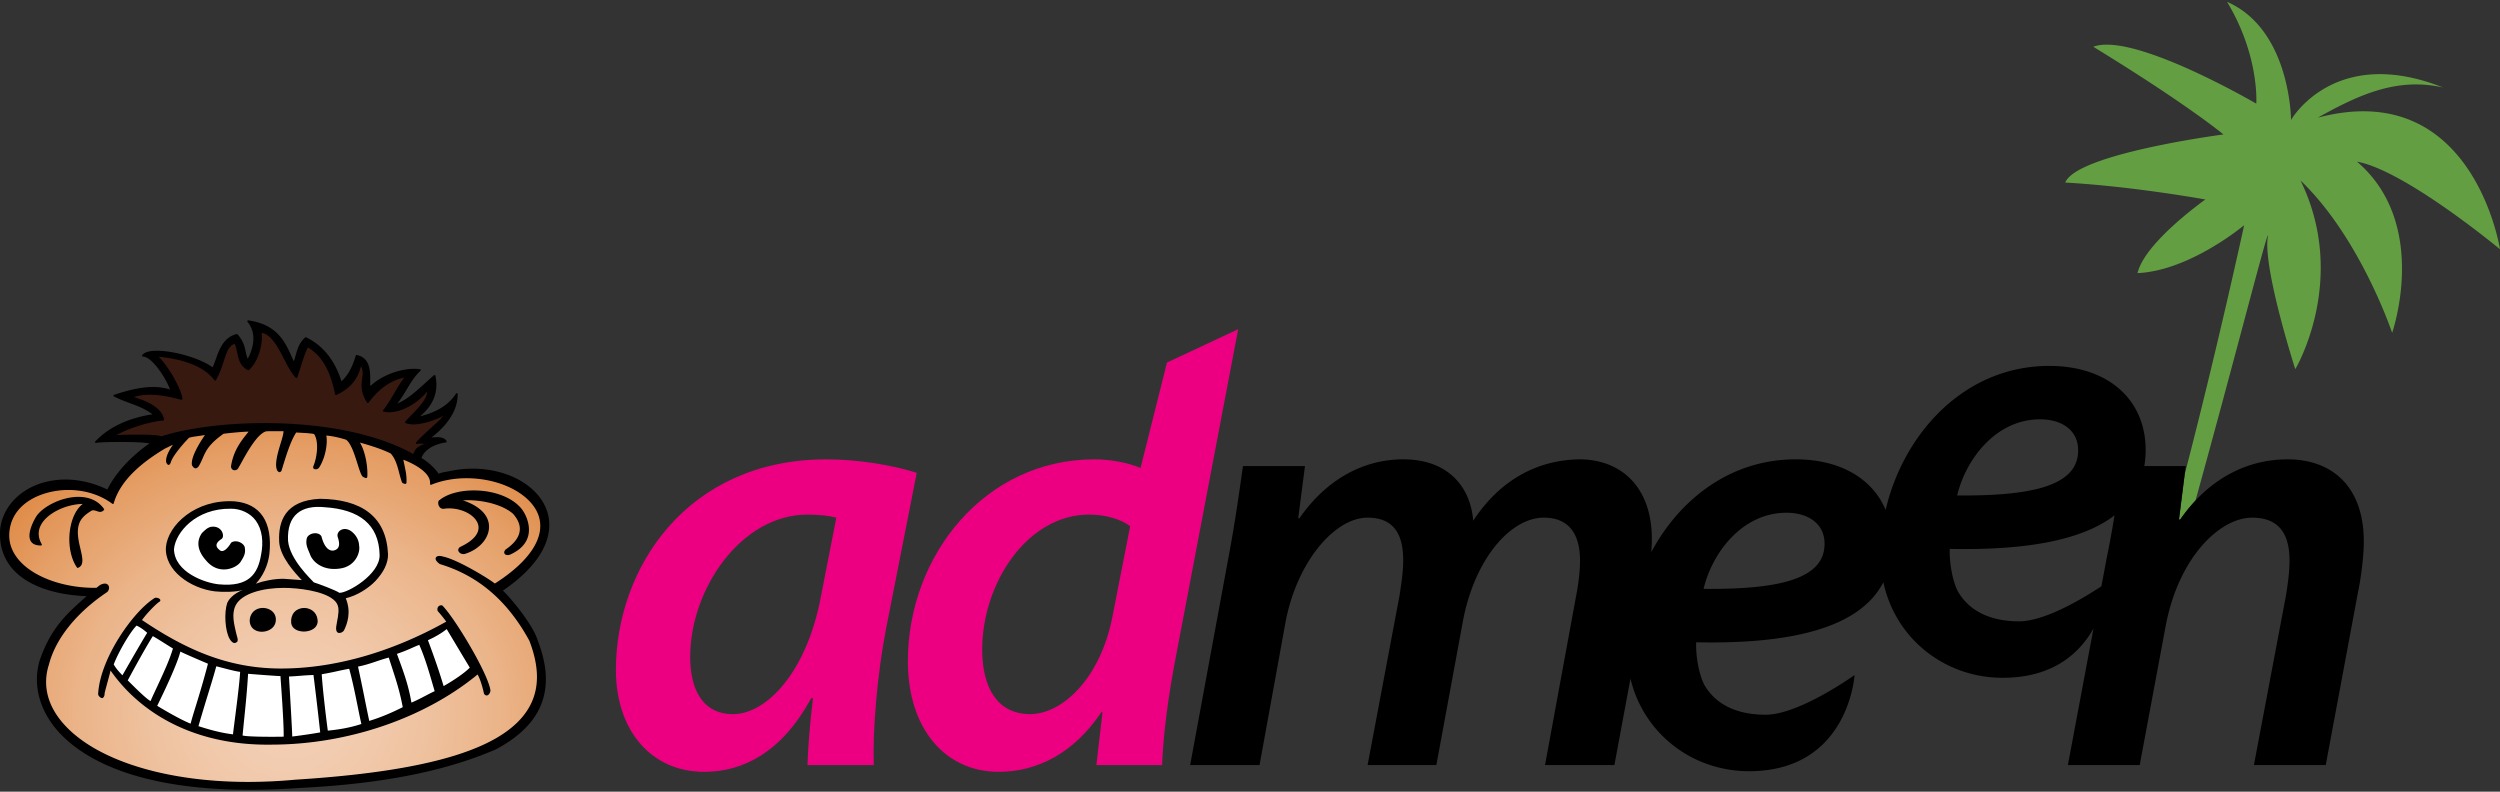
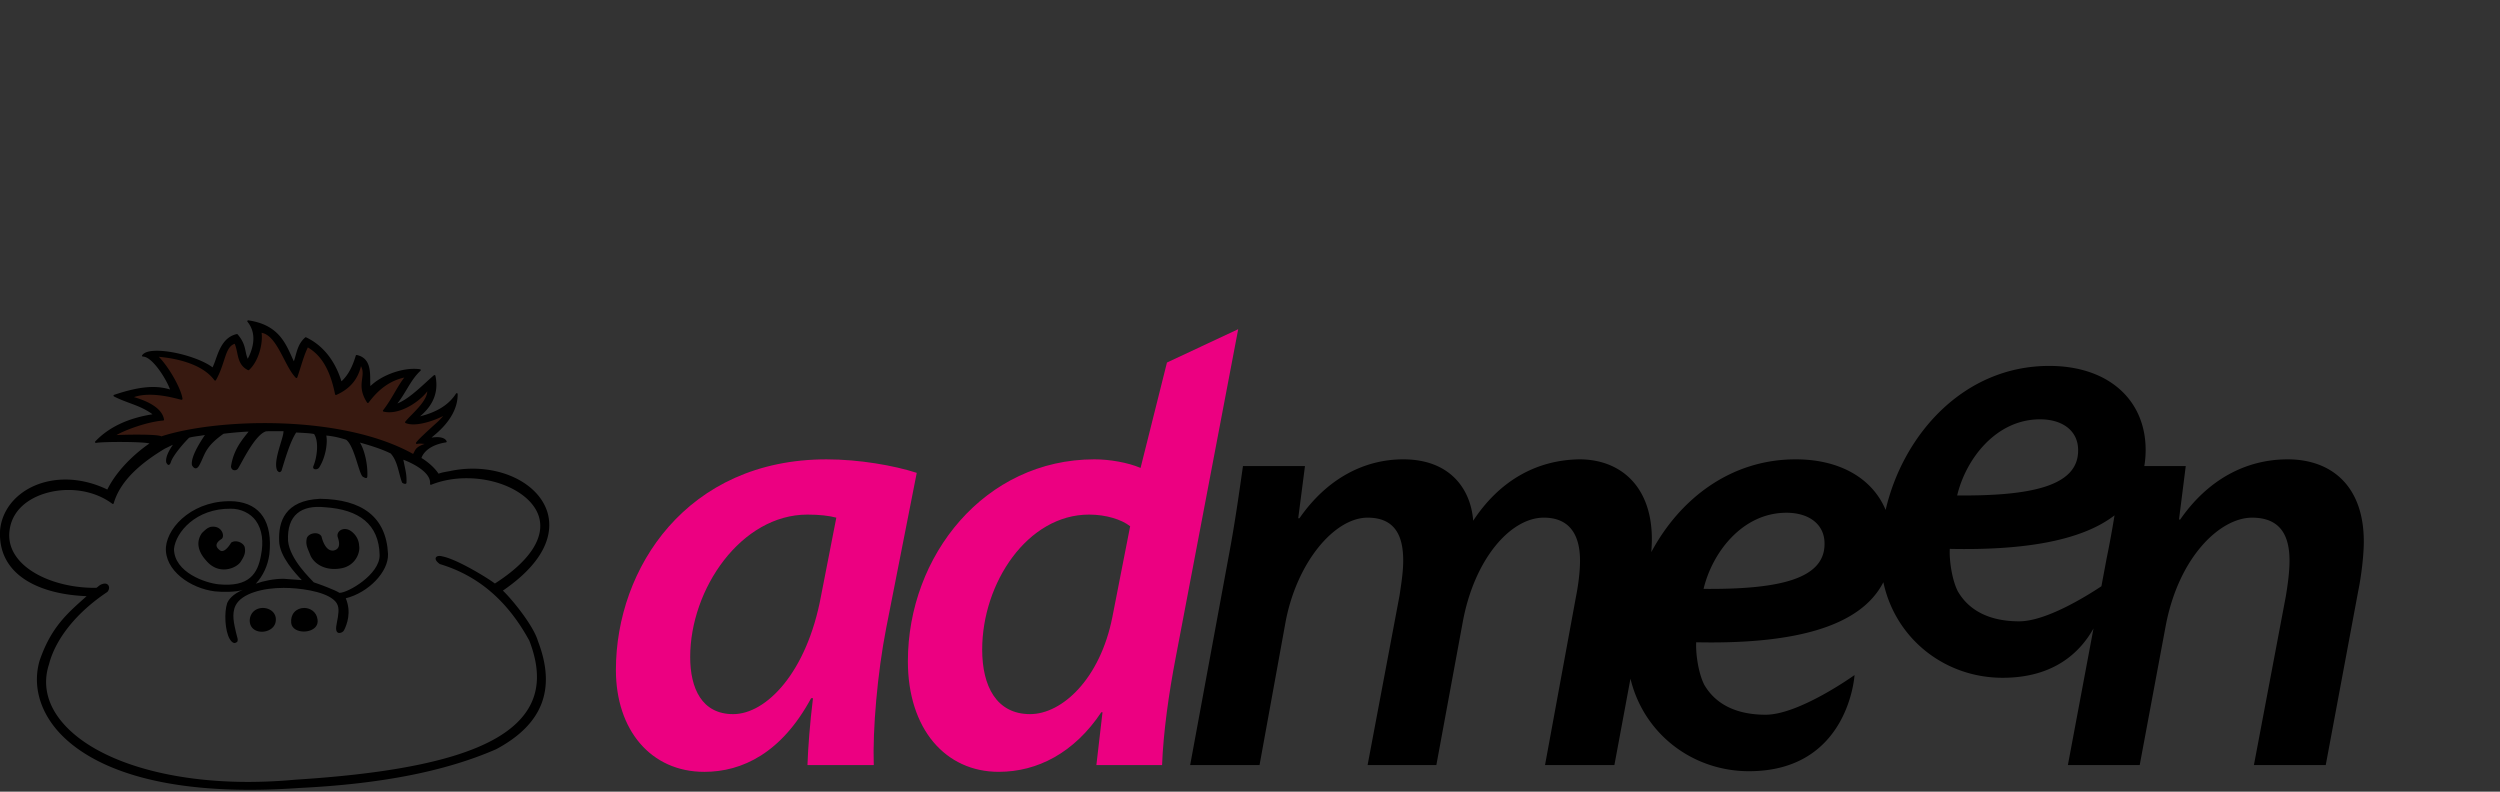
<svg xmlns="http://www.w3.org/2000/svg" xmlns:xlink="http://www.w3.org/1999/xlink" width="300" height="95" viewBox="0 0 300 95">
  <rect x="0" y="0" width="300" height="95" fill="#333333" stroke="none" />
-   <path d="M282.837 19.396C288.604 20.445 300 29.913 300 29.913s-3.208-20.76-21.875-15.788c5.169-2.9 9.647-4.837 15.042-3.626-13.091-5.19-18.244 3.902-18.244 3.902S274.892 3.563 267.25.222c3.915 6.502 3.504 12.217 3.504 12.217S255.945 3.783 251.2 5.613c11.442 7.012 15.615 10.522 15.615 10.522s-17.607 2.299-18.986 5.773c8.168.455 16.819 2.03 16.819 2.03s-7.298 5.148-8.142 8.835c6.298-.287 12.793-5.754 12.793-5.754s-3.227 14.888-7.135 29.892l-.686 5.429h.147a19.733 19.733 0 0 1 1.832-2.269c4.631-16.677 9.029-33.941 8.676-31.618-.576 3.792 3.3 15.848 3.3 15.848s6.429-10.753.63-22.642c7.173 6.864 10.993 18.279 10.993 18.279s4.555-13.042-4.219-20.542z" fill-rule="evenodd" clip-rule="evenodd" fill="#639f42" />
  <path d="M96.895 91.811c.074-2.137.295-5.009.663-8.03h-.221c-3.536 6.557-8.251 8.841-12.819 8.841-6.41 0-10.609-5.01-10.609-12.229 0-12.23 8.546-25.271 25.271-25.271 3.905 0 8.104.736 10.83 1.62l-3.683 18.714c-1.032 5.304-1.622 12.082-1.474 16.355h-7.958zm3.463-29.691c-.81-.222-1.99-.369-3.463-.369-7.957 0-14.072 8.915-14.072 17.093 0 3.758 1.399 6.852 5.157 6.852 3.979 0 8.841-5.01 10.536-14.146l1.842-9.43zM148.584 39.502l-7.515 39.49c-.81 4.199-1.474 8.914-1.62 12.818h-7.884l.736-6.336h-.147c-3.242 4.862-7.662 7.146-12.304 7.146-6.409 0-10.904-5.157-10.904-13.263 0-12.672 9.209-24.237 22.397-24.237 1.768 0 3.978.368 5.525 1.031l3.168-12.646 8.548-4.003zm-12.966 23.649c-1.031-.811-2.873-1.4-4.936-1.4-7.368 0-12.82 8.179-12.82 16.209 0 4.347 1.695 7.735 5.748 7.735 3.831 0 8.398-4.2 9.873-11.64l2.135-10.904z" fill="#ec0081" />
  <path d="M274.52 55.121c-5.009 0-9.577 2.432-12.893 7.22h-.147l.81-6.409h-4.973a11.56 11.56 0 0 0 .161-1.93c0-6.039-4.495-10.092-11.567-10.092-10.292 0-17.538 8.248-19.634 17.283-1.568-3.749-5.442-6.072-10.796-6.072-7.87 0-13.957 4.826-17.325 11.136.041-.58.066-1.115.066-1.559 0-6.409-3.832-9.577-8.694-9.577-5.009.073-9.503 2.432-12.745 7.367-.295-3.831-2.8-7.367-8.399-7.367-4.641 0-9.135 2.283-12.451 7.072h-.147l.81-6.262h-7.441c-.442 3.094-.957 6.852-1.769 11.124l-4.568 24.755h8.326l3.095-17.019c1.326-7.294 5.893-12.672 9.872-12.672 3.463 0 4.273 2.431 4.273 5.156 0 1.327-.221 2.727-.442 4.2l-3.831 20.334h8.251l3.168-17.165c1.4-7.59 5.747-12.525 9.725-12.525 3.095 0 4.347 2.063 4.347 5.156 0 1.4-.221 3.021-.516 4.495l-3.684 20.039h8.325l1.928-10.367c1.609 6.676 7.5 11.104 14.226 11.104 11.982 0 12.663-11.538 12.663-11.538s-6.621 4.76-10.673 4.76c-3.39 0-5.968-1.179-7.368-3.61-.737-1.474-1.031-3.83-.958-5.083 11.176.237 19.614-1.639 22.458-7.208 1.479 6.878 7.461 11.468 14.309 11.468 6.095 0 9.262-2.985 10.907-5.919l-3.074 16.394h8.62l3.094-16.577c1.548-8.398 6.558-13.113 10.389-13.113 3.388 0 4.494 2.137 4.494 5.156 0 1.4-.222 2.948-.442 4.273l-3.831 20.261h8.62l3.905-20.924c.368-1.768.663-4.273.663-5.894-.001-6.778-3.98-9.871-9.137-9.871zm-55.577 10.167c0 4.273-5.673 5.452-14.514 5.378 1.032-4.347 4.641-9.136 9.946-9.136 2.726 0 4.568 1.4 4.568 3.684v.074zm25.863-14.969c2.726 0 4.568 1.399 4.568 3.683v.074c0 4.273-5.673 5.452-14.515 5.379 1.033-4.347 4.642-9.136 9.947-9.136zm-2.505 24.24c-3.39 0-5.968-1.179-7.368-3.611-.737-1.473-1.032-3.83-.958-5.083 8.694.186 15.732-.908 19.769-4.024a127.462 127.462 0 0 1-.958 5.216l-.617 3.294c-1.886 1.251-6.674 4.208-9.868 4.208z" />
  <defs>
    <path id="a" d="M0 38.441h65.915v56.336H0z" />
  </defs>
  <clipPath id="b">
    <use xlink:href="#a" overflow="visible" />
  </clipPath>
  <g clip-path="url(#b)">
    <defs>
-       <path id="c" d="M0 38.441h65.915v56.336H0z" />
+       <path id="c" d="M0 38.441v56.336H0z" />
    </defs>
    <clipPath id="d">
      <use xlink:href="#c" overflow="visible" />
    </clipPath>
    <path d="M56.504 80.124c-.538.634-2.146 1.71-3.335 2.365-.57-1.918-1.199-3.709-1.955-5.723.884-.378 1.864-.959 2.414-1.438.985 1.631 1.907 3.192 2.876 4.796M50.366 77.246c.799 1.759 1.338 3.777 1.918 5.754-.874.39-1.912 1.023-2.999 1.466-.384-2.377-1.065-4.065-1.796-6.068 1.279-.411 2.157-.896 2.877-1.152M46.723 78.781c.676 2.131 1.268 3.687 1.725 6.138-1.293.654-2.652 1.257-4.219 1.726-.426-1.992-.899-4.508-1.396-6.739 1.465-.262 2.51-.779 3.89-1.125M41.981 80.134c.692 2.505 1.087 5.019 1.508 6.814-1.221.416-2.568.688-4.247.847-.165-1.209-.655-5.221-.746-6.979 1.156-.17 2.547-.544 3.485-.682M37.708 80.891c.32 2.53.57 4.688.831 7.08-.81.16-2.616.421-3.58.533.027-.805-.325-6.062-.394-7.427 1.199-.037 1.593-.134 3.143-.186M33.921 80.891c.107 2.04.281 5.04.222 7.613-1.838.059-3.153.154-5.172.091.212-2.425.49-5.013.666-8.06 1.694-.006 3.176.313 4.284.356M28.971 80.251c-.154 2.989-.551 5.216-.866 8.253-1.62-.197-3.215-.711-4.595-1.153.362-1.428 1.71-5.395 2.307-7.701 1.113.206 1.987.495 3.154.601M25.198 79.269c-.373 1.571-1.793 6.326-2.176 7.882-1.801-.362-2.811-1.569-4.441-2.331 1.114-2.242 2.621-5.663 2.877-6.904.831.287 2.301.995 3.74 1.353M18.293 75.971c.964.49 2.099 1.119 2.711 1.428-.527 1.929-1.898 5.007-2.889 7.299-.836-.385-2.049-1.982-3.056-2.888.682-1.433 2.121-4.087 3.234-5.839M18.116 75.783c-.815 1.284-2.395 4.218-3.263 5.816-.282-.299-.895-.933-1.396-1.731.496-1.587 1.979-3.706 2.772-5.262.997.379 1.285.879 1.887 1.177M45.931 66.516c-.466 2.963-4.175 5.426-5.173 4.842-.906-.458-3.263-1.324-4.562-2.123-.954-1.4-1.994-3.596-2.02-5.161.09-2.451 1.475-3.552 5.294-3.437 4.23.129 6.428 3.15 6.461 5.879M28.05 60.688c2.829.309 4.057 3.444 3.53 6.06-.49 2.436-1.945 4.3-5.456 3.873-2.019-.123-6.582-2.19-5.277-5.928.668-1.914 4.247-4.521 7.203-4.005" clip-path="url(#d)" fill="#fff" />
  </g>
  <g clip-path="url(#b)">
    <defs>
-       <path id="e" d="M30.315 74.395c.154-1.63 2.551-1.329 2.508.066-.005.718-.67 1.107-1.313 1.107-.629 0-1.238-.372-1.195-1.173m4.917.288c-.176-1.833 2.35-1.91 2.542-.333.12.741-.616 1.127-1.328 1.127-.583 0-1.149-.259-1.214-.794m-23.198 8.292c.047-2.312 3.663-9.114 6.083-10.606.187-.074.542-.169.377-.025-.479.271-1.469 1.616-1.976 2.33 12.609 9.292 26.719 6.312 37.561.223-.282-.442-.846-1.358-1.177-1.731-.058-.219-.256-.273.111-.231 1.471 1.481 5.322 7.809 5.572 9.779-.043.315-.093.608-.333.241-.245-1.14-.524-1.952-.821-2.442-13.246 11.008-36.792 10.922-44.108-.487-.555.688-.953 2.941-1.021 3.219-.022.04-.049.058-.077.058-.095-.003-.2-.193-.191-.328m21.733-17.682c.305-2.152.943-5.214 6.069-5.171 2.573.133 6.442 2.331 6.395 6.727-.466 2.996-2.072 3.875-4.905 4.916.49.857.052 3.915-.566 3.984-.671-.139.788-3.093-.278-3.929-3.607-2.087-10.675-2.037-12.487.776-.922 1.54.631 4.024.2 4.317-.874.24-1.408-3.192-.699-4.551.223-.352 1.566-1.37 2.008-1.765-1.193.528-2.727.201-4.24-.022-2.088-.426-4.633-1.757-4.772-4.294-.177-3.214 5.038-6.77 8.058-5.827 3.096.966 3.742 2.88 3.497 6.061-.128 1.522-.577 2.782-1.632 3.725 1.05-.463 4.453-.564 6.249-.475-.672-1.065-2.908-2.964-2.897-4.472m-29.24-3.39c1.348-1.796 6.009-3.442 7.864-.769-.267.277-.491.184-.768.09a1.295 1.295 0 0 0-.575-.09c-.799.459-1.497.976-1.726 1.919-.485 2.008 1.236 4.518 0 4.986-1.497-2.136-1.082-6.532.959-7.671-3.021-.123-6.99 2.152-5.37 4.986h-.032c-2.366.001-.681-3.011-.352-3.451m48.268-1.806c2.259-1.807 7.72-1.476 9.723 1.044.539.683 2.158 3.708-1.311 5.296-.49.197-.783-.08-.458-.421 1.763-1.199 2.397-2.729.899-4.427-1.299-1.167-4.133-1.902-6.681-1.604 5.312 1.401 4.017 5.334.89 6.346-.505.218-1.065-.31-.569-.612 4.662-2.163 1.119-5.265-2.101-4.764-.498-.001-.604-.751-.392-.858m-32.924-6.442c-2.685 1.609-5.472 3.734-6.329 6.714-4.273-3.209-11.742-1.626-12.478 3.1-.719 4.348 4.758 7.251 10.506 7.177.197-.063.389-.357.719-.453.677-.245.879.368.512.772-3.99 2.648-6.292 5.871-7.027 8.738-2.664 8.124 10.075 15.764 29.654 13.969 24.374-1.534 31.971-7.012 28.193-16.825-2.019-3.702-5.168-7.565-10.809-9.265-.805-.597-.336-.884.24-.714 1.699.309 5.428 2.573 6.329 3.282 12.957-8.231.266-15.291-7.672-12.083.181-1.508-2.36-2.686-3.452-3.069-1.669-1.982-9.498-3.748-16.848-3.747-4.556 0-8.93.679-11.538 2.404" />
-     </defs>
+       </defs>
    <clipPath id="f">
      <use xlink:href="#e" overflow="visible" />
    </clipPath>
    <radialGradient id="g" cx="147.836" cy="46.766" r=".533" gradientTransform="matrix(83.373 0 0 -75.187 -12290.879 3601.935)" gradientUnits="userSpaceOnUse">
      <stop offset="0" stop-color="#f3cfb5" />
      <stop offset=".162" stop-color="#f2ccb0" />
      <stop offset=".356" stop-color="#efc3a1" />
      <stop offset=".567" stop-color="#ebb489" />
      <stop offset=".788" stop-color="#e59f67" />
      <stop offset="1" stop-color="#de8740" />
    </radialGradient>
-     <path clip-path="url(#f)" fill="url(#g)" d="M.345 51.25h71.993v44.217H.345z" />
  </g>
  <g clip-path="url(#b)">
    <defs>
      <path id="h" d="M0 38.441h65.915v56.336H0z" />
    </defs>
    <clipPath id="i">
      <use xlink:href="#h" overflow="visible" />
    </clipPath>
    <path d="M50.086 53.041c2.895-.525.74.938-.476 1.678-.81.213-.982-.483-2.158-.897-11.295-3.688-16.605-2.729-25.099-1.987-3.083 1.483-4.79.653-8.897.375.856-.714 4.04-1.695 6.115-1.85-.224-1.358-1.997-2.2-3.826-2.685 2.249-1.023 5.84.191 6.042.191-.134-1.124-1.645-3.899-3.021-5.178 2.612.181 5.649.974 7.048 2.876 1.204-2.131 1.042-4.086 2.417-4.443.526 1.156.229 2.531 1.583 3.197 1.281-1.173 1.656-3.506 1.437-4.508 2.064.16 2.932 4.007 4.319 5.439.537-1.576.766-2.604 1.32-3.713 1.992 1.108 2.92 3.229 3.423 5.754 1.561-.692 2.596-1.801 2.948-3.639 1.013 1.396-.559 2.376.879 4.598 1.057-1.428 2.489-2.733 4.644-3.111-.975 1.156-1.583 2.69-2.726 4.155 2.166.485 4.783-1.684 5.293-2.664.324 1.396-1.937 3.144-2.636 4.039 1.282.554 4.061-.533 4.873-1.135-.743 1.136-2.847 2.523-3.502 3.508" clip-path="url(#i)" fill="#371910" />
  </g>
  <g clip-path="url(#b)">
    <defs>
      <path id="j" d="M0 38.441h65.915v56.336H0z" />
    </defs>
    <clipPath id="k">
      <use xlink:href="#j" overflow="visible" />
    </clipPath>
    <path d="M4.747 79.293c-.74 2.588-.172 5.32 1.605 7.705 2.165 2.906 8.115 7.78 23.631 7.779 1.884 0 3.876-.074 5.919-.219 9.831-.479 17.562-2.001 23.637-4.651 5.571-2.98 7.236-7.199 5.012-12.983-.528-1.829-3.059-4.959-4.205-6.05 5.914-4.051 5.885-7.638 5.338-9.421-.943-3.068-4.628-5.213-8.963-5.213-.915 0-1.833.098-2.732.291-.825.145-.974.178-1.366.311-.6-.931-1.753-1.731-2.049-1.878 0 0 .355-1.473 2.939-1.876a.103.103 0 0 0 .079-.06.105.105 0 0 0-.004-.099c-.059-.101-.316-.642-1.798-.417.2-.241 3.187-2.251 3.13-5.257a.112.112 0 0 0-.094-.072h-.012a.111.111 0 0 0-.095.051c-.843 1.319-2.257 2.214-4.312 2.725.923-.782 2.387-2.307 1.844-4.868a.112.112 0 0 0-.075-.08.135.135 0 0 0-.035-.006.116.116 0 0 0-.075.028c-.282.242-.586.52-.904.81-1.104 1.007-2.34 2.134-3.474 2.572.417-.524.763-1.1 1.101-1.659.504-.838.981-1.629 1.672-2.266a.102.102 0 0 0 .029-.109.107.107 0 0 0-.09-.072 4.902 4.902 0 0 0-.712-.05c-1.821 0-4.022.879-5.237 2.071-.023-.202-.023-.452-.025-.729-.004-1.12-.01-2.654-1.602-2.998-.007-.002-.017-.002-.024-.002a.11.11 0 0 0-.108.077c-.412 1.401-.974 2.411-1.717 3.078-.357-1.119-1.351-3.897-4.235-5.273a.115.115 0 0 0-.127.017c-.719.645-.924 1.384-1.141 2.167a11.59 11.59 0 0 1-.208.695 32.698 32.698 0 0 1-.271-.587c-.814-1.794-1.736-3.827-5.188-4.332l-.017-.002a.115.115 0 0 0-.097.053.1.1 0 0 0 .008.119c1.227 1.514.599 3.361.033 4.438-.137-.307-.196-.593-.259-.894-.123-.589-.25-1.197-.954-2.031a.115.115 0 0 0-.113-.037c-1.563.358-2.093 1.844-2.519 3.036a9.275 9.275 0 0 1-.379.959c-1.355-1.037-4.537-1.994-6.684-1.994-.92 0-1.514.181-1.763.537a.102.102 0 0 0-.006.109.116.116 0 0 0 .098.057c1.123.007 2.796 2.674 3.252 3.944a6.906 6.906 0 0 0-2.056-.297c-1.592 0-3.247.475-4.655.939a.111.111 0 0 0-.075.093.107.107 0 0 0 .059.102c.644.332 1.275.565 1.885.792.947.353 1.847.687 2.735 1.349-2.947.461-5.255 1.557-6.866 3.257a.103.103 0 0 0-.014.124.113.113 0 0 0 .12.051c.785-.156 5.749-.161 6.396.076-.375.234-3.507 2.396-5.056 5.521-1.622-.785-3.359-1.199-5.028-1.199-4.167 0-7.462 2.523-7.835 6.005-.128 1.897.403 3.517 1.579 4.812 1.722 1.896 4.84 3.021 8.8 3.179-2.322 2.071-4.265 3.71-5.647 7.752m9.24-27.084c.994-.609 3.738-1.604 5.596-1.744a.113.113 0 0 0 .079-.04.104.104 0 0 0 .022-.083c-.234-1.406-2.025-2.229-3.604-2.688.531-.188 1.167-.284 1.897-.284 1.435 0 2.862.368 3.473.526.223.058.295.076.339.076a.116.116 0 0 0 .083-.036.1.1 0 0 0 .028-.083c-.129-1.095-1.52-3.677-2.844-5.037 1.69.149 5.125.71 6.669 2.809a.114.114 0 0 0 .091.045h.007a.112.112 0 0 0 .092-.056c.471-.836.729-1.634.958-2.337.335-1.029.581-1.785 1.291-2.023.144.343.221.709.297 1.063.168.8.343 1.626 1.3 2.098a.117.117 0 0 0 .129-.018c1.207-1.107 1.674-3.306 1.5-4.462 1.166.201 1.94 1.692 2.689 3.137.458.884.892 1.72 1.409 2.253a.117.117 0 0 0 .106.032.114.114 0 0 0 .083-.071c.166-.487.302-.923.429-1.324.271-.862.487-1.551.836-2.272 1.655.97 2.693 2.761 3.265 5.621a.104.104 0 0 0 .059.075.113.113 0 0 0 .098.002c1.603-.712 2.571-1.842 2.952-3.445.272.508.21.972.141 1.497-.1.761-.215 1.622.592 2.867.02.029.054.049.091.05h.005c.036 0 .07-.018.091-.045 1.223-1.656 2.625-2.643 4.279-3.007-.419.539-.775 1.144-1.148 1.78-.412.703-.838 1.43-1.395 2.145a.1.1 0 0 0-.015.1.108.108 0 0 0 .079.067c.216.049.445.074.68.074 1.826 0 3.83-1.51 4.556-2.506-.038.938-1.104 2.025-1.903 2.842-.304.309-.565.576-.739.799a.095.095 0 0 0-.018.09c.008.031.03.058.061.07.25.108.564.163.934.163 1.134 0 2.675-.534 3.575-1.014a7.512 7.512 0 0 1-.811.838c-.35.323-2.118 1.881-2.439 2.361a.104.104 0 0 0 .006.123.118.118 0 0 0 .124.034c.111-.036.309-.058.894.004-1.184.399-1.111.783-1.386 1.197-8.633-4.816-23.64-4.261-30.21-2.107-.417-.298-4.592-.207-5.373-.156m-8.11 27.519c.791-3.092 3.335-6.254 7.001-8.692.199-.217.264-.5.167-.723-.079-.181-.25-.283-.467-.283-.1 0-.208.021-.317.062-.208.062-.366.191-.494.296a1.353 1.353 0 0 1-.2.15l-.212.002c-3.8 0-7.373-1.316-9.101-3.354-.941-1.109-1.306-2.354-1.083-3.699.499-3.223 3.994-4.691 7.03-4.691 1.98 0 3.855.589 5.279 1.659a.107.107 0 0 0 .166-.056c.88-3.064 3.889-5.205 6.142-6.567.377-.167.639-.324.961-.457-.441.639-.922 1.482-.799 2.121.15.315.358.466.542 0 .222-.8 1.557-2.333 2.198-2.964.492-.16 1.351-.217 1.897-.333-.043.108-1.779 2.495-1.548 3.629.184.333.483.6.833.084.75-1.299.594-2.192 2.947-3.857.466-.076 2.497-.271 3.013-.255-.816 1.016-1.813 2.187-2.114 4.179.066.6.699.516.845.241.416-.607 1.985-4.01 3.339-4.453.483-.059 1.825.007 2.109-.033.094.698-1.332 3.646-.728 4.757.122.105.263.321.495.004.401-1.281 1.003-3.436 1.765-4.595.466.033 1.685.07 2.147.184.606.894.356 2.814-.085 3.854-.165.457.484.49.701.157.819-1.298 1.019-3.041.849-3.829.949.083 1.749.306 2.381.5 1.015.766 1.518 4.084 2.008 4.445.21.106.522.315.539-.067.064-1.498-.374-3.219-.893-4.035 1.647.457 2.808.872 3.689 1.305.857.925.957 2.438 1.374 3.497.135.125.466.241.524.05.043-1.029-.105-1.422-.375-2.795 1.34.504 3.355 1.61 3.202 2.891a.104.104 0 0 0 .042.097.1.1 0 0 0 .064.022.11.11 0 0 0 .04-.008c1.266-.512 2.732-.781 4.238-.781 4.185 0 7.921 1.999 8.692 4.649.729 2.504-1.152 5.339-5.294 7.986-1.008-.763-4.642-2.95-6.306-3.255a1.25 1.25 0 0 0-.342-.053c-.235 0-.4.086-.45.236-.046.139-.003.376.49.737 4.61 1.387 8.127 4.4 10.745 9.201 1.288 3.351 1.212 6.073-.233 8.326-3.011 4.691-11.867 7.345-27.876 8.351a61.896 61.896 0 0 1-5.645.265h-.004c-10.579 0-19.302-2.971-22.766-7.753-1.441-1.993-1.831-4.186-1.122-6.349" clip-path="url(#k)" />
    <path d="M36.501 72.953c-.47 0-.906.187-1.192.513-.288.327-.415.773-.367 1.295.084.708.823 1.024 1.517 1.024.589 0 1.134-.218 1.422-.566.199-.243.277-.545.226-.868-.114-.96-.912-1.398-1.606-1.398" clip-path="url(#k)" />
    <path d="M25.774 70.962c.888.106 2.606.1 3.361-.178-1.21.51-1.718 1.181-1.881 1.614-.358 1.076-.276 3.311.328 4.31.186.307.389.462.603.462.039 0 .207-.112.276-.138.155-.328-.001-.493-.149-1.17-.208-.952-.55-2.188-.04-3.209.729-1.458 3.312-2.108 5.769-2.108 1.827 0 4.698.372 5.94 1.379.755.588.688 1.287.566 2.131-.112.777-.444 1.665.044 1.887.3.066.597-.12.688-.3.364-.714.913-2.167.214-3.849 2.701-.671 5.145-3.163 5.069-5.311-.21-4.483-3.152-6.568-8.158-6.627-4.217.192-5.006 2.742-4.906 5.074.034 1.842 1.976 3.906 2.72 4.684-.147-.005-2.063-.161-2.205-.161-1.161 0-2.384.257-3.314.587.881-.947 1.443-2.188 1.623-3.511.425-3.902-1.079-6.088-4.153-6.366-4.729-.3-8.025 2.871-8.258 5.49-.188 2.787 2.931 4.95 5.863 5.31m8.791-6.055c-.155-3.13 1.621-4.329 4.407-4.041 4.128.268 6.503 2.05 6.582 5.727.056 2.331-3.86 4.593-4.826 4.543-.533-.35-2.48-1.066-3.077-1.257-.314-.365-2.875-2.73-3.086-4.972m-6.895-3.862c1.218-.025 2.385.556 3.013 1.415.808 1.104.95 2.605.638 4.149-.388 2.243-1.437 3.854-5.066 3.509-1.584-.15-5.337-1.419-5.378-4.238.201-2.022 2.646-4.881 6.793-4.835" clip-path="url(#k)" />
    <path d="M28.871 67.425c.482-.743.609-1.108.5-1.741-.104-.498-1.01-.987-1.633-.567-.212.368-.907 1.394-1.422.857-.542-.423-.396-.873.258-1.289.467-.298.066-1.721-1.336-1.45-.367.138-.5.244-.995.718-.7.977-.564 2.136.479 3.294 1.539 1.865 3.666.923 4.149.178M29.97 74.372c-.02.397.093.741.324.992.26.283.671.445 1.127.445.809 0 1.672-.502 1.68-1.427a1.282 1.282 0 0 0-.345-.936c-.289-.309-.744-.492-1.218-.492-.713.001-1.475.438-1.568 1.418M40.97 68.194c1.698-.322 2.294-1.901 2.12-2.742 0 0 .026-.902-.838-1.62-.945-.792-1.97-.089-1.714.644.118.392.455 1.385-.511 1.588-.854.111-1.279-1.004-1.45-1.693-.36-.65-1.604-.409-1.769.25-.165.83.154 1.246.466 2.087.555 1.108 1.942 1.819 3.696 1.486" clip-path="url(#k)" />
-     <path d="M12.271 83.772c.078 0 .305-.179.282-.602.196-.775.609-2.238.716-2.704 3.525 5.05 9.966 9.023 19.267 8.891 9.127-.001 18.378-3.146 24.777-8.42.285.511.539 1.278.771 2.315.108.168.227.204.31.204.239 0 .426-.29.463-.585-.251-2-4.276-8.701-5.765-10.2a.094.094 0 0 0-.063-.03.464.464 0 0 0-.073-.005.445.445 0 0 0-.371.173c-.094.125-.126.311-.06.514.26.296.723.837 1.022 1.277-6.582 3.678-13.434 5.622-19.824 5.622-6.282 0-11.325-2.205-16.684-5.819.545-.757 1.697-1.97 2.131-2.22.066-.057.088-.135.06-.21-.06-.16-.336-.248-.504-.248a.386.386 0 0 0-.164.034c-2.521 1.554-6.562 7.217-6.784 11.523-.008.121.084.238.139.297.086.094.226.193.354.193m41.331-8.282c.386.642.764 1.272 1.137 1.899.543.908 1.081 1.808 1.635 2.722-.545.596-1.979 1.566-3.14 2.22-.502-1.674-1.07-3.334-1.883-5.507.833-.368 1.71-.887 2.251-1.334m-4.106 2.234c.298-.132.566-.25.816-.344.665 1.495 1.16 3.199 1.639 4.848l.208.713c-.349.159-.721.353-1.112.558-.542.282-1.1.574-1.678.816-.342-2.047-.919-3.615-1.528-5.274l-.211-.576a19.817 19.817 0 0 0 1.866-.741m-4.35 1.649c.479-.16.972-.326 1.506-.465.127.397.25.775.371 1.144.507 1.556.948 2.902 1.308 4.807-1.467.738-2.715 1.251-4.02 1.65-.178-.832-.364-1.75-.555-2.697a230.589 230.589 0 0 0-.795-3.821c.812-.157 1.51-.39 2.185-.618m-4.709 1.175c.536-.115 1.044-.226 1.467-.293.422 1.55.735 3.105 1.012 4.481.154.772.301 1.503.45 2.144-1.182.389-2.469.644-4.029.798-.185-1.358-.631-5.054-.728-6.77a32.674 32.674 0 0 0 1.828-.36m-4.496.553c.452-.036.917-.074 1.676-.102.337 2.674.587 4.89.808 6.886-.798.152-2.38.382-3.358.498-.002-.758-.367-6.771-.39-7.202.511-.019.875-.048 1.264-.08m-6.63 5.106c.153-1.502.343-3.386.459-5.351 0 0 2.898.237 3.885.276.033.606.417 5.524.385 7.268-.377.013-4.182.058-4.932-.142.001.001.125-1.296.203-2.051m-.495-5.585c-.098 1.843-.747 6.446-.858 7.501-1.603-.202-2.873-.583-4.142-.982.176-.633.428-1.472.711-2.413.417-1.389 1.099-3.525 1.425-4.771.348.067 2.14.591 2.864.665m-3.863-.977c-.205.835-.775 2.852-1.204 4.254-.405 1.327-.681 2.179-.875 2.941-1.457-.576-4.01-2.143-4.01-2.143 1.006-2.042 2.453-5.146 2.78-6.511.35.199 2.394 1.071 3.309 1.459m-4.201-1.833c-.372 1.308-1.146 2.974-1.895 4.586-.333.718-.497 1.049-.793 1.73-.627-.323-2.538-2.302-2.735-2.48 0 0 1.909-3.572 3.008-5.311.495.254 2.14 1.334 2.415 1.475m-4.368-2.74c.614.256 1.281.866 1.281.866-.745 1.188-2.972 5.097-2.972 5.097-.306-.323-.667-.663-1.046-1.299.466-1.265 1.844-3.749 2.737-4.664M53.205 61.06h.002c.225-.035.456-.053.689-.053 1.684 0 3.253.903 3.498 2.012.207.938-.557 1.861-2.162 2.607-.278.17-.251.386-.228.471.063.224.325.392.609.392.1 0 .198-.02.28-.056 1.683-.547 2.831-1.899 2.792-3.29-.037-1.344-1.174-2.456-3.141-3.101.193-.011.389-.017.586-.017 2.165 0 4.352.659 5.437 1.632.615.696.883 1.389.798 2.059-.098.778-.662 1.522-1.693 2.227-.149.156-.2.324-.141.462.054.127.195.204.377.204.105 0 .22-.024.346-.075 1.188-.543 1.908-1.307 2.141-2.27.32-1.324-.377-2.664-.79-3.188-1.093-1.372-3.299-2.225-5.756-2.225-1.692 0-3.194.425-4.099 1.152-.164.079-.189.322-.143.529.055.243.241.528.598.528M9.41 59.623c-2.039 0-4.165 1.149-4.965 2.215-.182.241-1.272 2.062-.786 3.034.195.391.607.589 1.256.589a.105.105 0 0 0 .091-.054.1.1 0 0 0 0-.105c-.472-.827-.483-1.64-.033-2.415.772-1.33 2.935-2.378 4.961-2.416-.664.509-1.165 1.396-1.426 2.543-.417 1.826-.125 3.871.729 5.087a.106.106 0 0 0 .125.039c.756-.286.54-1.209.29-2.279-.207-.884-.441-1.887-.224-2.782.208-.862.821-1.363 1.634-1.838.033-.003.064-.005.095-.005.174 0 .325.052.47.101.132.046.257.089.389.089.167 0 .314-.07.455-.217a.107.107 0 0 0 .011-.135c-.662-.95-1.724-1.451-3.072-1.451" clip-path="url(#k)" />
  </g>
</svg>